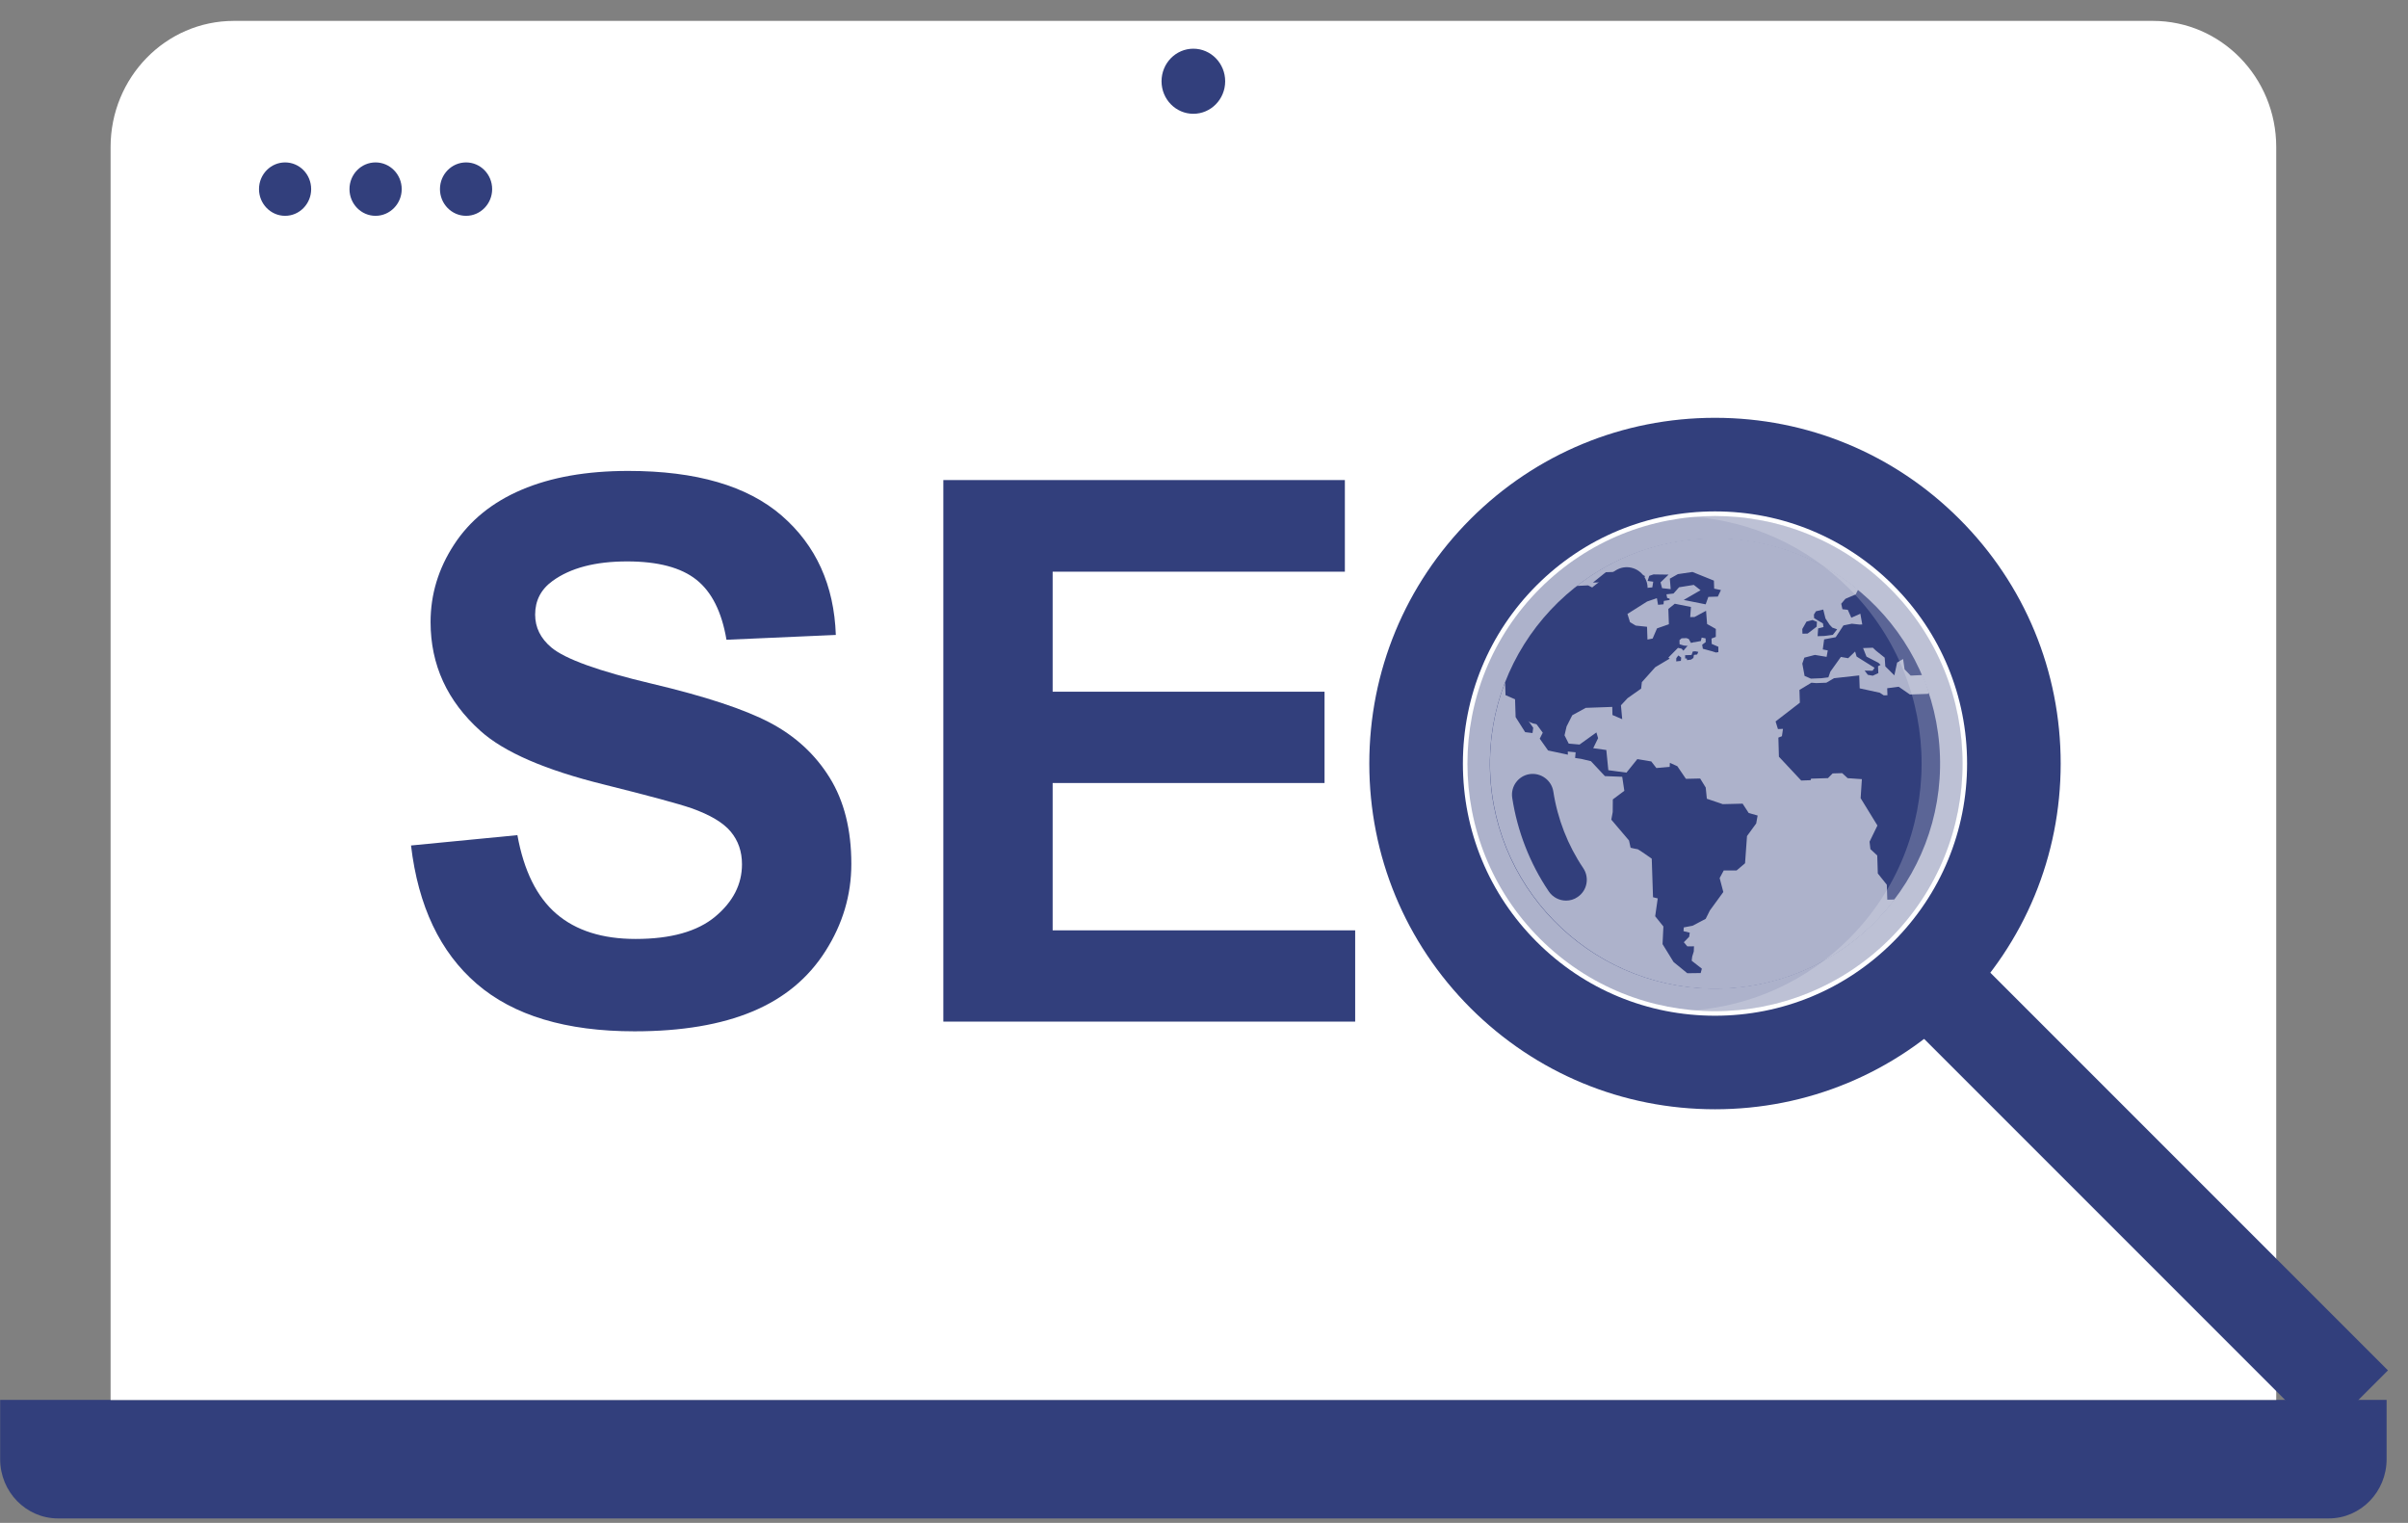
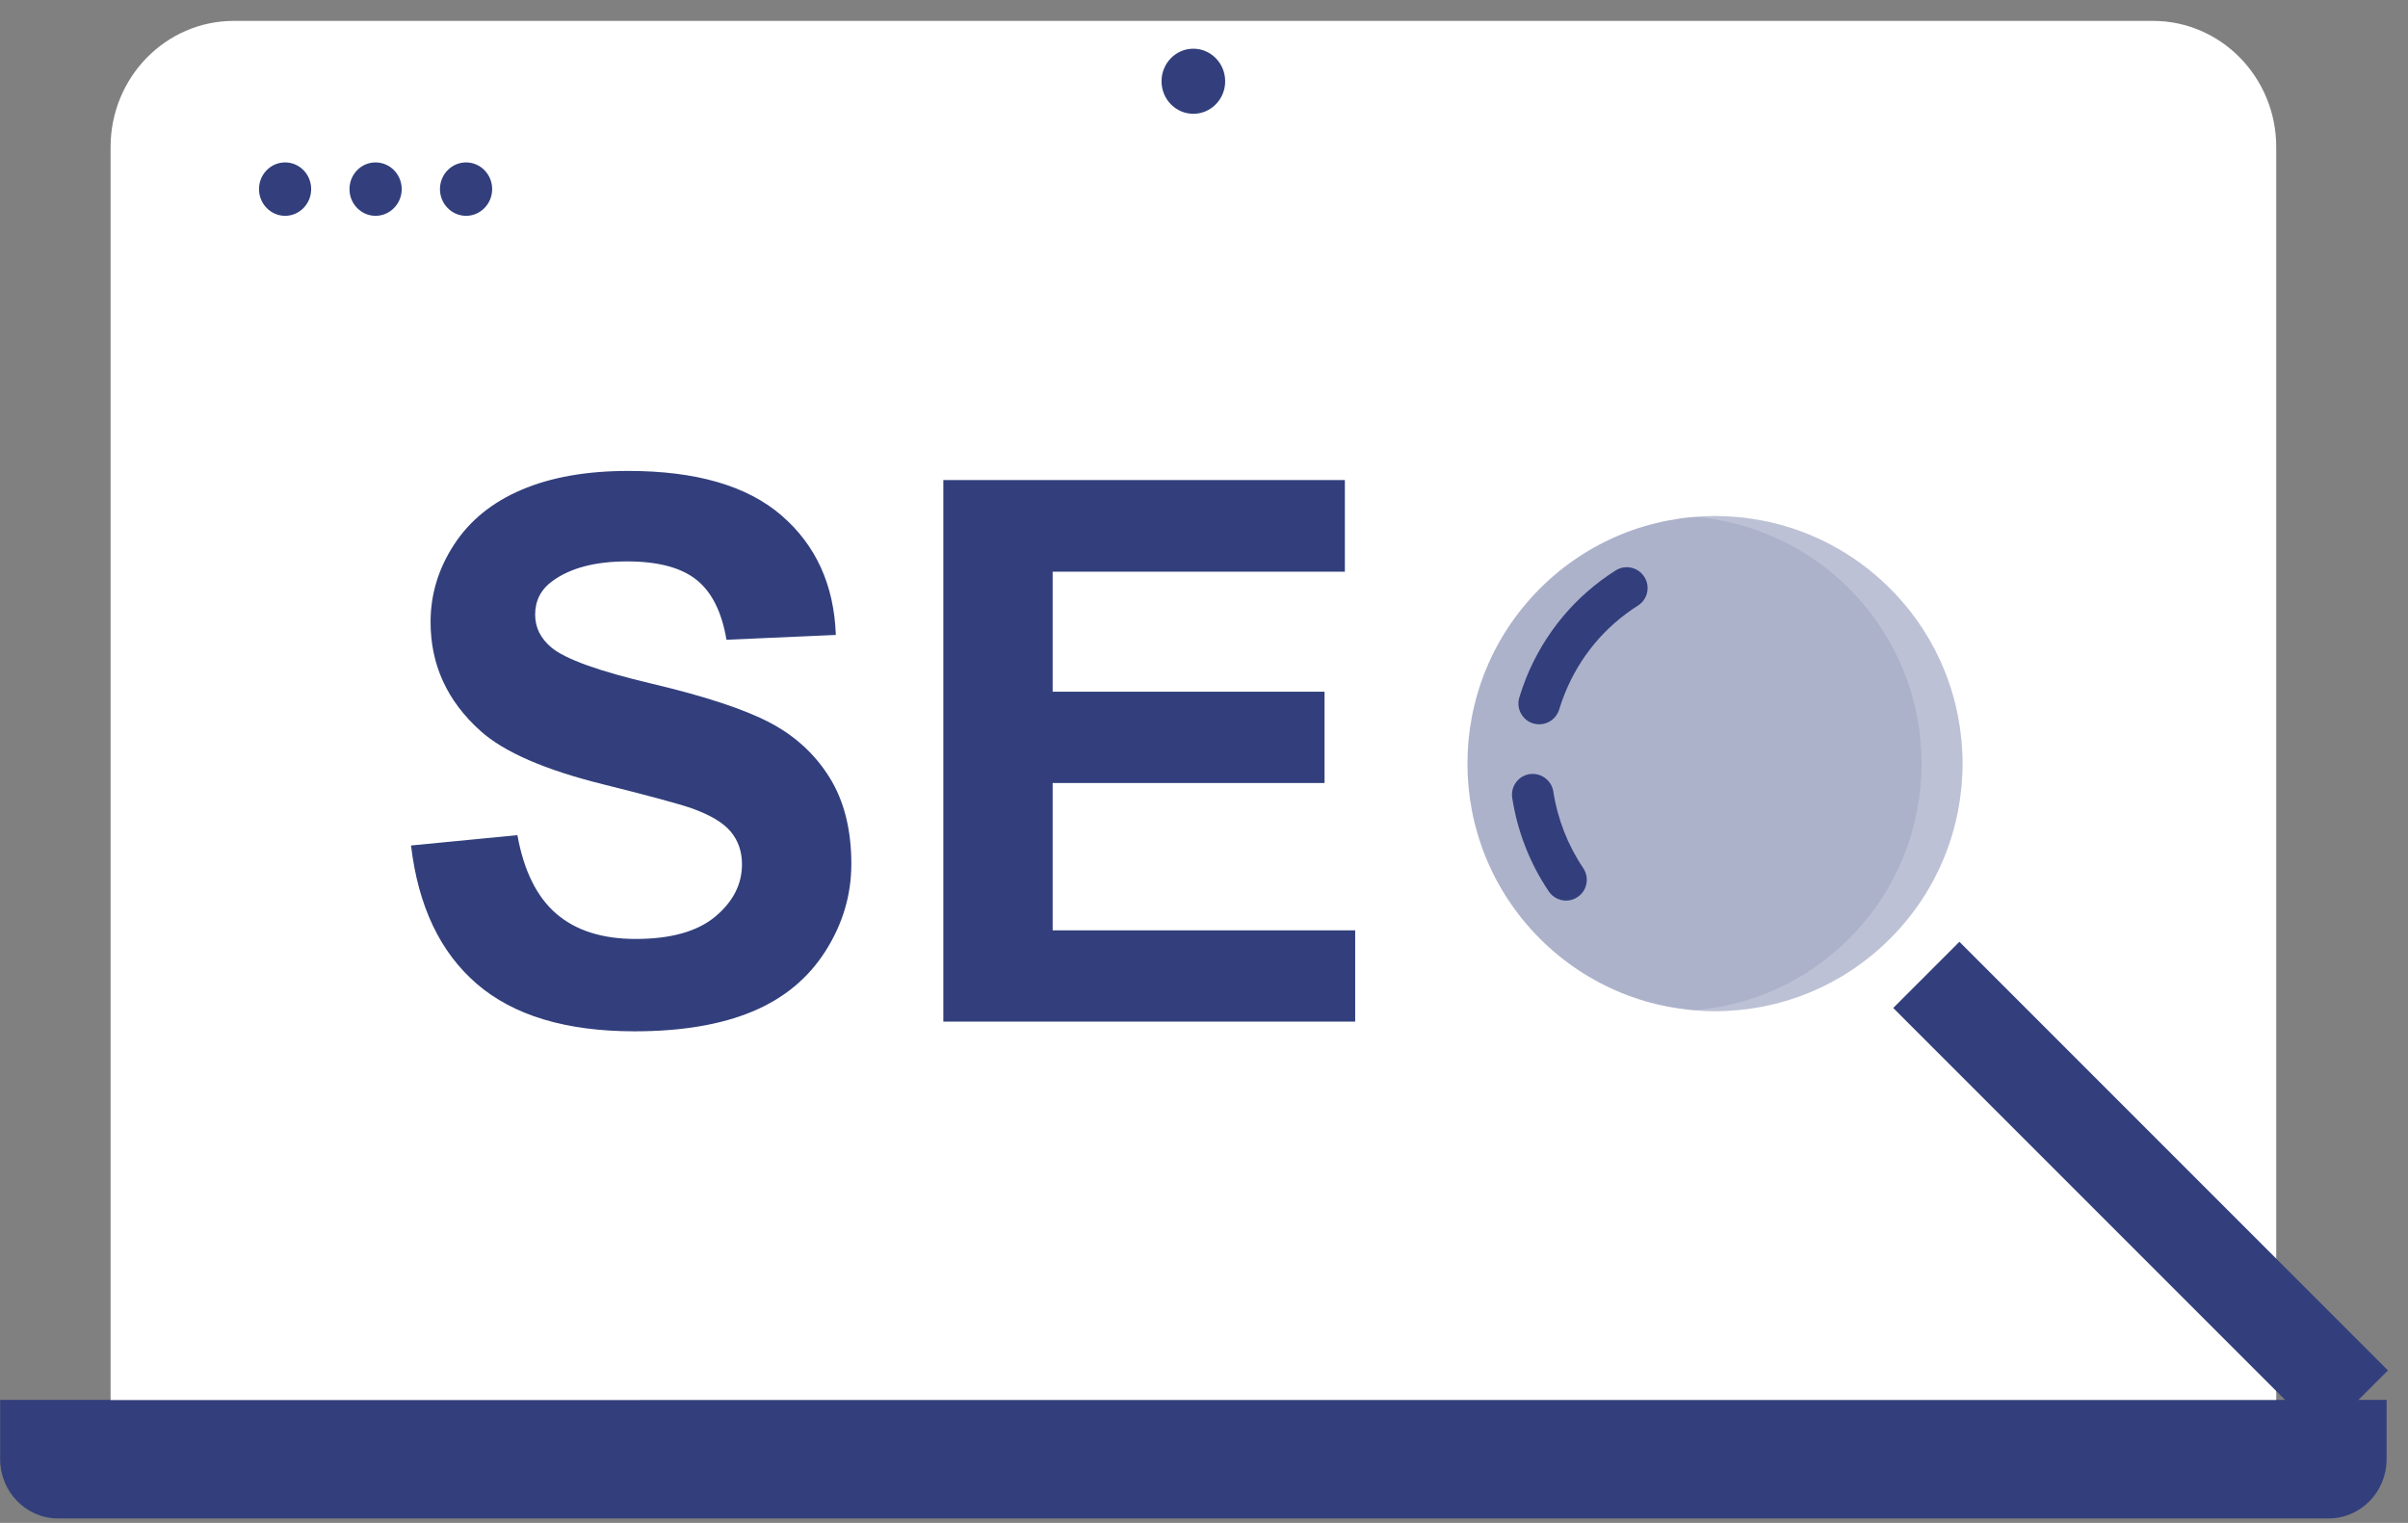
<svg xmlns="http://www.w3.org/2000/svg" width="68" height="43" viewBox="0 0 68 43" fill="none">
  <rect x="0" y="0" width="68" height="43" fill="#808080" stroke="none" />
  <path d="M0.004 39.527V41.2C0.004 42.123 0.736 42.874 1.638 42.874H65.761C66.664 42.874 67.396 42.124 67.396 41.2V39.527H0.004Z" fill="#323F7C" />
  <path d="M64.279 39.529V4.152C64.279 2.185 62.72 0.59 60.798 0.59H6.603C4.681 0.59 3.123 2.185 3.123 4.152V39.53L64.279 39.529Z" fill="white" />
  <path d="M61.24 3.969H6.158V36.799H61.24V3.969Z" fill="white" />
  <path d="M34.598 2.295C34.598 2.803 34.195 3.213 33.699 3.213C33.203 3.213 32.801 2.803 32.801 2.295C32.801 1.787 33.202 1.375 33.699 1.375C34.195 1.375 34.598 1.787 34.598 2.295Z" fill="#323F7C" />
  <path d="M61.24 3.969H6.158V6.724H61.24V3.969Z" fill="white" />
  <path d="M8.787 5.34C8.787 5.755 8.458 6.094 8.051 6.094C7.645 6.094 7.314 5.755 7.314 5.34C7.314 4.923 7.645 4.586 8.051 4.586C8.459 4.586 8.787 4.923 8.787 5.34Z" fill="#323F7C" />
  <path d="M11.344 5.34C11.344 5.755 11.012 6.094 10.605 6.094C10.198 6.094 9.869 5.755 9.869 5.34C9.869 4.923 10.198 4.586 10.605 4.586C11.012 4.586 11.344 4.923 11.344 5.34Z" fill="#323F7C" />
  <path d="M13.898 5.34C13.898 5.755 13.568 6.094 13.162 6.094C12.754 6.094 12.424 5.755 12.424 5.34C12.424 4.923 12.754 4.586 13.162 4.586C13.568 4.586 13.898 4.923 13.898 5.34Z" fill="#323F7C" />
  <path d="M59.474 5.342L60.007 4.796C60.085 4.716 60.085 4.588 60.007 4.509C59.929 4.429 59.805 4.429 59.728 4.509L59.194 5.056L58.661 4.509C58.584 4.429 58.459 4.429 58.382 4.509C58.305 4.588 58.305 4.716 58.382 4.796L58.916 5.342L58.382 5.888C58.305 5.968 58.305 6.095 58.382 6.174C58.46 6.254 58.585 6.254 58.661 6.174L59.194 5.628L59.728 6.174C59.806 6.254 59.93 6.254 60.007 6.174C60.085 6.095 60.085 5.968 60.007 5.888L59.474 5.342Z" fill="white" />
  <path d="M11.607 23.873L14.611 23.581C14.793 24.588 15.161 25.329 15.713 25.803C16.264 26.276 17.011 26.512 17.949 26.512C18.944 26.512 19.693 26.302 20.198 25.881C20.701 25.461 20.953 24.968 20.953 24.405C20.953 24.043 20.847 23.736 20.635 23.482C20.424 23.228 20.053 23.007 19.524 22.82C19.163 22.695 18.338 22.472 17.053 22.151C15.398 21.742 14.236 21.238 13.57 20.64C12.629 19.797 12.159 18.773 12.159 17.563C12.159 16.783 12.38 16.054 12.822 15.378C13.263 14.7 13.899 14.182 14.731 13.828C15.562 13.474 16.565 13.297 17.741 13.297C19.66 13.297 21.104 13.718 22.075 14.559C23.045 15.401 23.554 16.524 23.603 17.928L20.515 18.064C20.383 17.279 20.099 16.712 19.665 16.369C19.231 16.024 18.579 15.852 17.71 15.852C16.812 15.852 16.11 16.035 15.602 16.405C15.275 16.642 15.112 16.959 15.112 17.354C15.112 17.716 15.264 18.025 15.571 18.283C15.961 18.609 16.906 18.95 18.409 19.305C19.911 19.661 21.021 20.026 21.742 20.405C22.46 20.783 23.023 21.302 23.43 21.96C23.837 22.615 24.041 23.428 24.041 24.395C24.041 25.271 23.797 26.092 23.31 26.856C22.823 27.623 22.137 28.19 21.245 28.562C20.356 28.933 19.247 29.12 17.918 29.12C15.985 29.12 14.499 28.673 13.463 27.779C12.427 26.886 11.809 25.583 11.607 23.873Z" fill="#323F7C" />
  <path d="M26.639 28.846V13.555H37.978V16.142H29.726V19.531H37.404V22.109H29.726V26.269H38.269V28.846H26.639Z" fill="#323F7C" />
-   <path d="M54.783 21.347C54.665 17.849 51.736 15.108 48.236 15.214C48.23 15.214 48.221 15.214 48.214 15.214C44.706 15.333 41.959 18.271 42.076 21.776C42.195 25.282 45.136 28.027 48.645 27.908C48.652 27.908 48.659 27.908 48.667 27.908C52.164 27.776 54.901 24.844 54.783 21.347Z" fill="#323F7C" />
  <path d="M54.29 19.06L53.956 19.076L53.784 18.9L53.742 18.608L53.573 18.708L53.495 19.069L53.24 18.816L53.222 18.569L52.977 18.373L52.888 18.289L52.612 18.299L52.708 18.54L53.046 18.715L53.106 18.773L53.034 18.812L53.043 19.006L52.885 19.079L52.746 19.054L52.656 18.935L52.88 18.939L52.937 18.856L52.429 18.538L52.387 18.396L52.191 18.585L51.985 18.549L51.688 18.965L51.632 19.126L51.434 19.15L51.138 19.162L50.96 19.085L50.896 18.738L50.954 18.569L51.252 18.492L51.582 18.547L51.615 18.365L51.474 18.337L51.512 18.053L51.839 17.992L52.058 17.659L52.295 17.611L52.511 17.635L52.589 17.632L52.535 17.329L52.28 17.442L52.18 17.218L52.029 17.202L51.995 17.047L52.113 16.908L52.403 16.784L52.473 16.646C51.323 15.699 49.838 15.148 48.236 15.198C48.233 15.198 48.227 15.198 48.22 15.198C46.827 15.246 45.55 15.742 44.527 16.544L44.848 16.529L44.993 16.604L45.263 16.653L45.29 16.758L45.718 16.759L45.655 16.623L45.276 16.626L45.36 16.538L45.326 16.438L44.983 16.45L45.347 16.157L45.708 16.145L45.885 16.372L46.166 16.38L46.328 16.209L46.459 16.267L46.233 16.504C46.233 16.504 45.912 16.52 45.927 16.519C45.942 16.519 45.961 16.742 45.961 16.742L46.351 16.716L46.39 16.61L46.66 16.585L46.686 16.425L46.527 16.403L46.575 16.259L46.695 16.219L47.119 16.225L46.892 16.444L46.936 16.607L47.179 16.635L47.155 16.339L47.382 16.211L47.793 16.15L48.275 16.344L48.399 16.394L48.407 16.621L48.598 16.661L48.509 16.845L48.294 16.852L48.242 16.854L48.167 17.064L47.547 16.94L48.022 16.665L47.832 16.515L47.415 16.582L47.381 16.621L47.379 16.619L47.373 16.63L47.258 16.759L47.059 16.781L47.079 16.881L47.149 16.906L47.148 16.941L46.985 16.967L46.977 17.063L46.822 17.077L46.789 16.89L46.514 16.984L45.958 17.335L46.03 17.567L46.192 17.664L46.511 17.698L46.523 18.058L46.669 18.03L46.793 17.743L47.128 17.626L47.113 17.194L47.295 17.047L47.751 17.138L47.73 17.424L47.851 17.422L48.178 17.246L48.207 17.62L48.321 17.683L48.454 17.759L48.453 17.983L48.332 18.029L48.338 18.182L48.525 18.262V18.414L48.445 18.425C48.444 18.422 48.444 18.42 48.444 18.42L48.344 18.388L48.087 18.318L48.068 18.204L48.168 18.13L48.165 18.026L48.054 18.003L48.03 18.1L47.836 18.136L47.817 18.13V18.14L47.749 18.152L47.69 18.043L47.625 18.018L47.486 18.023L47.427 18.076L47.43 18.191L47.55 18.227L47.667 18.239L47.642 18.251L47.538 18.373L47.489 18.317L47.385 18.293L47.113 18.568L47.151 18.596L46.743 18.839L46.365 19.261L46.345 19.443L45.962 19.713L45.774 19.915L45.81 20.307L45.535 20.189L45.529 19.96L44.78 19.987L44.399 20.196L44.239 20.512L44.181 20.762L44.299 20.996L44.605 21.023L45.081 20.681L45.129 20.843L44.991 21.126L45.361 21.177L45.418 21.747L45.929 21.816L46.237 21.434L46.631 21.5L46.775 21.686L47.15 21.652L47.156 21.54L47.366 21.634L47.609 21.991L48.011 21.982L48.168 22.236L48.2 22.553L48.489 22.651L48.65 22.706L49.21 22.692L49.382 22.956L49.634 23.027L49.594 23.25L49.334 23.607L49.279 24.375L49.041 24.577L48.677 24.578L48.562 24.793V24.795L48.665 25.186L48.579 25.305L48.286 25.707L48.167 25.945L47.797 26.139L47.549 26.186L47.541 26.292L47.717 26.335L47.701 26.45L47.55 26.605L47.649 26.722L47.837 26.72L47.831 26.866L47.786 27.011L47.772 27.127L48.059 27.351L48.026 27.475L47.648 27.48L47.26 27.163L46.949 26.658L46.973 26.16L46.741 25.871L46.813 25.367L46.68 25.334L46.644 24.245C46.644 24.245 46.264 23.977 46.244 23.977C46.224 23.979 46.047 23.937 46.047 23.937L46.002 23.732L45.502 23.144L45.542 22.927L45.545 22.572L45.87 22.329L45.81 21.933L45.321 21.914L44.927 21.493L44.655 21.428L44.48 21.402L44.495 21.242L44.273 21.22L44.276 21.309L43.716 21.19L43.481 20.857L43.566 20.688L43.198 20.186L43.124 19.814L42.982 19.819L43.04 20.182L43.297 20.549L43.277 20.698L43.069 20.673L42.8 20.248L42.784 19.745L42.515 19.628L42.503 19.266C42.202 20.041 42.05 20.889 42.08 21.772C42.198 25.277 45.148 28.033 48.653 27.915C48.658 27.915 48.664 27.915 48.667 27.915C50.651 27.843 52.39 26.866 53.506 25.398L53.296 25.404L53.282 24.981L53.028 24.663L53.012 24.155L52.819 23.976L52.795 23.766L53.017 23.309L52.543 22.537L52.578 22L52.176 21.972L52.022 21.83L51.752 21.838L51.62 21.971L51.144 21.986L51.13 22.029L50.865 22.039L50.235 21.366L50.22 20.827L50.32 20.787L50.35 20.58L50.208 20.586L50.141 20.371L50.827 19.841L50.815 19.481L51.152 19.277L51.291 19.288L51.574 19.277L51.791 19.15L52.503 19.071L52.516 19.436L53.084 19.56L53.197 19.634L53.3 19.631L53.293 19.433L53.617 19.391L53.935 19.61L54.441 19.592L54.475 19.558C54.421 19.388 54.358 19.223 54.29 19.06ZM51.224 17.351L51.281 17.26L51.487 17.211L51.55 17.463L51.666 17.639L51.744 17.722L51.88 17.769L51.758 17.925L51.513 17.957L51.328 17.963L51.343 17.743L51.495 17.706L51.478 17.603L51.333 17.518L51.229 17.454L51.224 17.351ZM50.895 17.761L51.014 17.552L51.185 17.507L51.309 17.557L51.301 17.695L51.047 17.889L50.9 17.893L50.895 17.761ZM47.586 18.5L47.768 18.494L47.804 18.395L47.876 18.39L47.959 18.406L47.926 18.48L47.835 18.492L47.82 18.578L47.752 18.625L47.641 18.639C47.636 18.614 47.633 18.592 47.633 18.592L47.588 18.594L47.586 18.5ZM47.335 18.675L47.338 18.582L47.396 18.507L47.476 18.567L47.466 18.66L47.335 18.675Z" fill="white" />
-   <path d="M48.431 31.321C45.822 31.321 43.371 30.305 41.526 28.463C39.684 26.618 38.668 24.167 38.668 21.56C38.668 18.951 39.684 16.5 41.526 14.655C43.371 12.812 45.822 11.797 48.431 11.797C51.037 11.797 53.488 12.812 55.332 14.655C57.177 16.5 58.192 18.951 58.192 21.56C58.192 24.167 57.177 26.618 55.332 28.463C53.489 30.305 51.037 31.321 48.431 31.321ZM48.431 14.44C46.528 14.44 44.74 15.181 43.395 16.525C42.05 17.871 41.311 19.657 41.311 21.56C41.311 23.461 42.05 25.249 43.395 26.593C44.74 27.939 46.528 28.68 48.431 28.68C50.332 28.68 52.118 27.939 53.464 26.593C54.808 25.249 55.549 23.461 55.549 21.56C55.549 19.657 54.808 17.871 53.464 16.525C52.119 15.181 50.333 14.44 48.431 14.44Z" fill="#323F7C" />
  <g opacity="0.4">
    <path d="M53.373 16.618C56.103 19.348 56.103 23.774 53.373 26.504C50.643 29.234 46.217 29.234 43.486 26.504C40.757 23.774 40.757 19.349 43.486 16.618C46.217 13.888 50.643 13.888 53.373 16.618Z" fill="#323F7C" />
  </g>
  <g opacity="0.2">
    <path d="M47.852 14.594C49.444 14.724 51 15.399 52.217 16.617C54.947 19.347 54.947 23.773 52.217 26.503C51 27.722 49.444 28.395 47.852 28.525C49.829 28.688 51.86 28.016 53.373 26.503C56.103 23.773 56.103 19.348 53.373 16.617C51.861 15.103 49.829 14.431 47.852 14.594Z" fill="white" />
  </g>
  <path d="M43.467 20.452C43.412 20.452 43.354 20.444 43.297 20.428C42.986 20.334 42.811 20.005 42.904 19.695C42.96 19.508 43.026 19.322 43.099 19.137C43.609 17.88 44.481 16.831 45.624 16.107C45.898 15.933 46.26 16.014 46.435 16.289C46.609 16.562 46.528 16.925 46.255 17.099C45.319 17.691 44.606 18.549 44.191 19.578C44.129 19.729 44.076 19.881 44.029 20.035C43.953 20.289 43.718 20.452 43.467 20.452Z" fill="#323F7C" />
  <path d="M44.224 25.429C44.035 25.429 43.85 25.338 43.736 25.169C43.203 24.381 42.848 23.468 42.704 22.527C42.655 22.207 42.875 21.907 43.194 21.858C43.515 21.811 43.815 22.03 43.865 22.351C43.983 23.12 44.274 23.868 44.71 24.513C44.89 24.782 44.821 25.148 44.55 25.328C44.451 25.398 44.336 25.429 44.224 25.429Z" fill="#323F7C" />
  <path d="M55.332 26.592L53.463 28.461L65.565 40.563L67.434 38.694L55.332 26.592Z" fill="#323F7C" />
</svg>